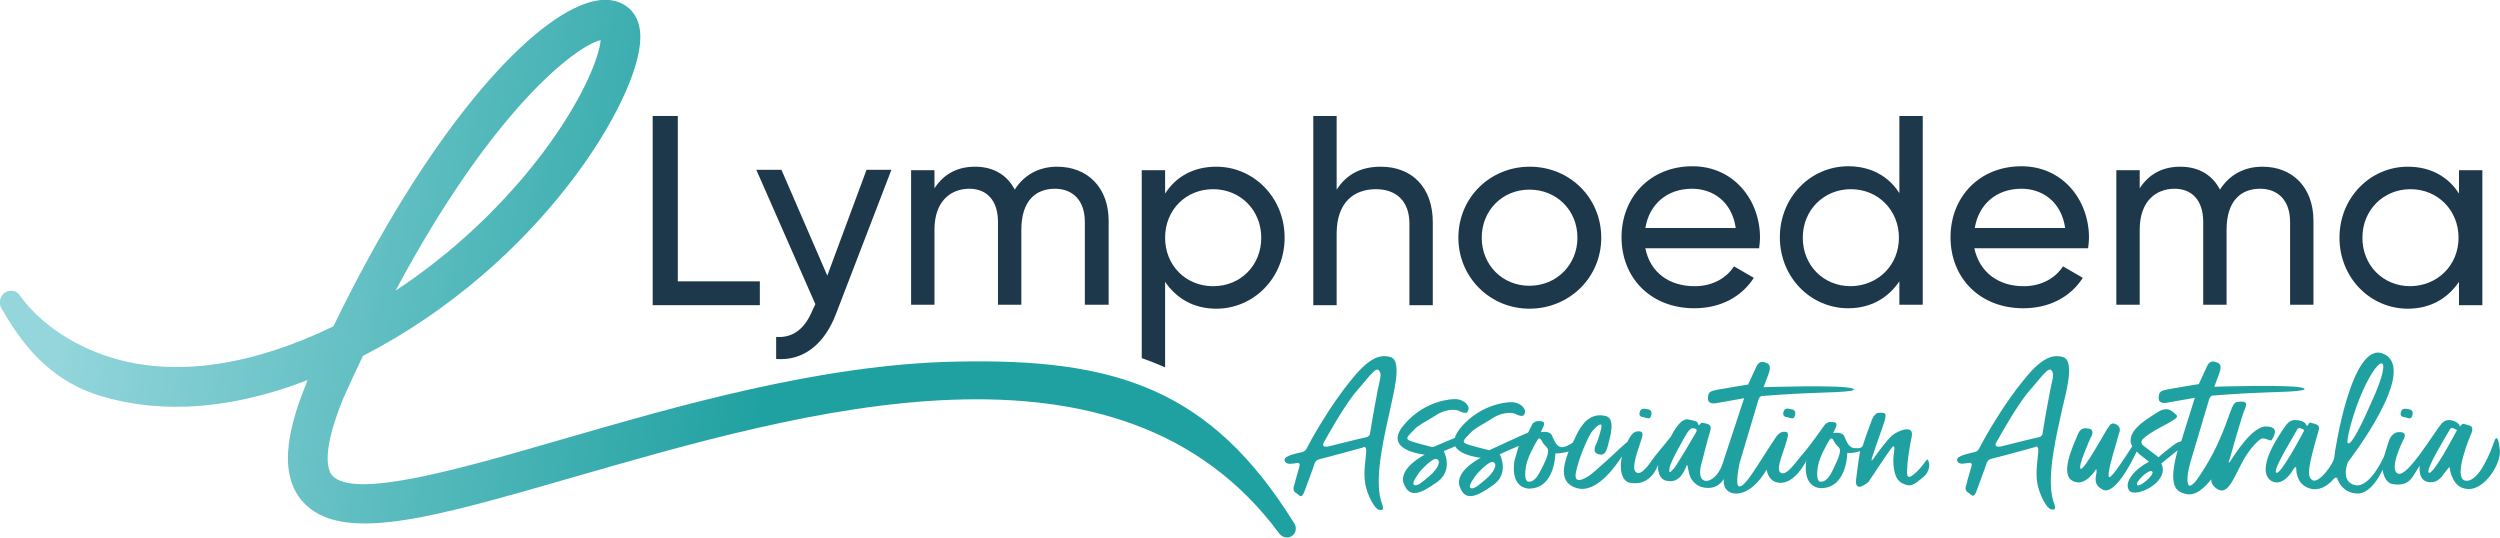
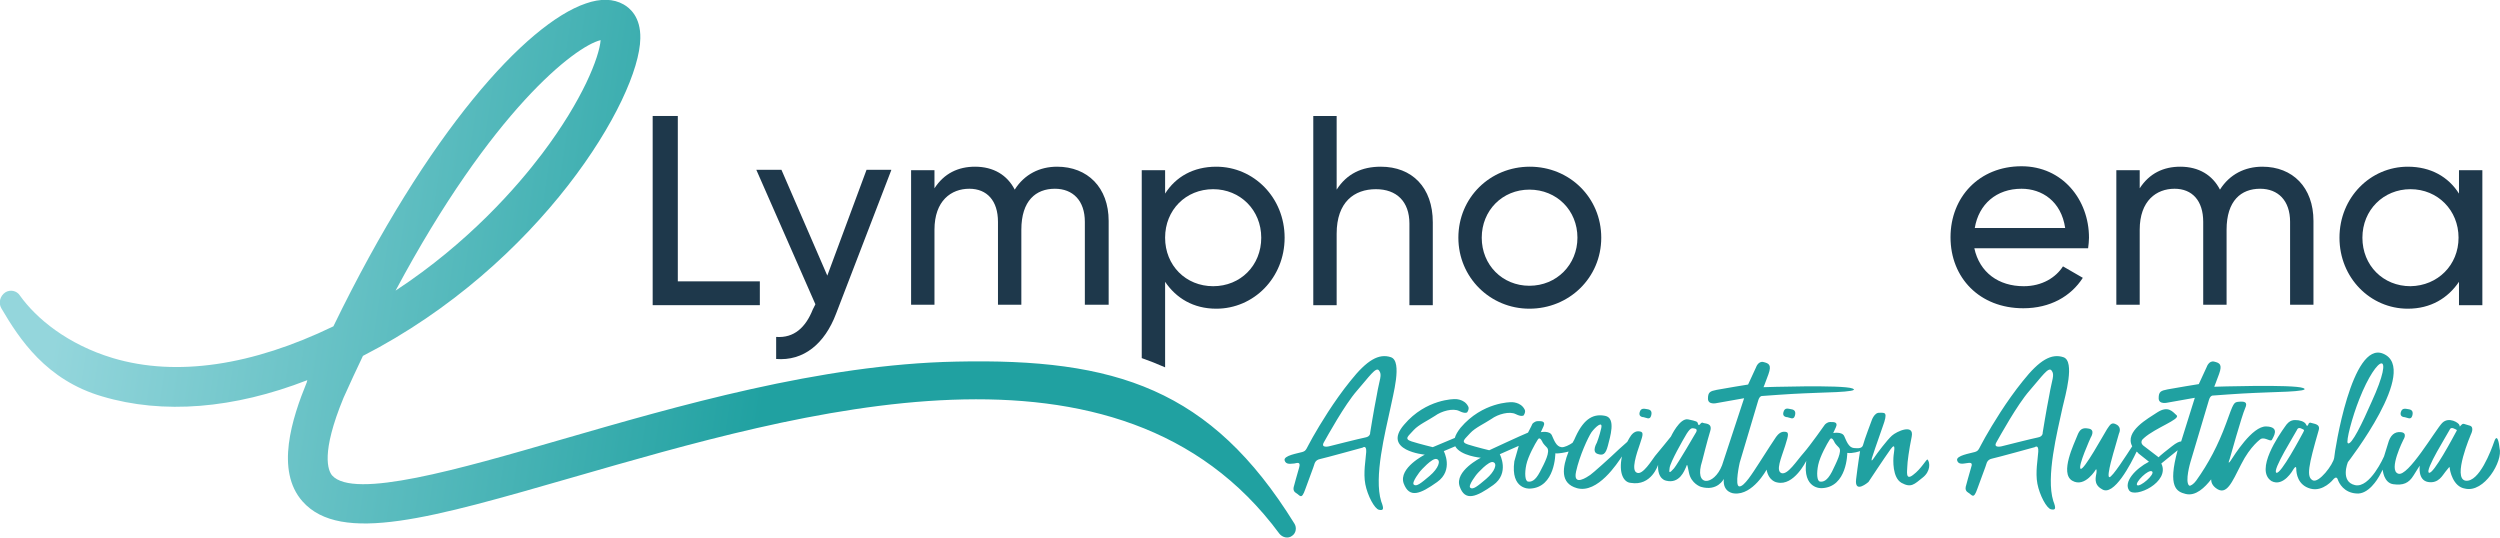
<svg xmlns="http://www.w3.org/2000/svg" version="1.1" id="Layer_1" x="0px" y="0px" viewBox="0 0 566.9 121.9" style="enable-background:new 0 0 566.9 121.9;" xml:space="preserve">
  <style type="text/css">
	.st0{fill:#20A1A1;}
	.st1{fill:#1E384B;}
	.st2{fill:url(#SVGID_1_);}
</style>
  <g>
    <g>
      <path class="st0" d="M315.4,81c-2.7-0.9-5.4,0.6-9.2,5.4c-3.8,4.7-6.9,9.9-8.5,12.7s-1.4,3.1-2.4,3.4c-1,0.3-4.3,0.8-4,1.9    c0.3,1.1,1.6,0.7,2.2,0.7c0.6-0.1,1.5-0.5,1.1,0.9c-0.4,1.3-1.2,4.3-1.2,4.3s-0.4,1,0.5,1.5s1.2,1.7,2.1-0.9    c0.9-2.5,1.8-4.9,1.8-4.9l0.3-0.9c0,0,0.2-0.8,1.2-1s9.7-2.6,9.7-2.6s0.9-0.7,0.8,1c-0.1,1.7-0.7,4.7-0.2,7.3    c0.5,2.6,2.1,5.6,3.1,5.8c1,0.2,1.2-0.1,0.5-1.9c-1.7-5.5,0.9-15.6,2.1-21.2C315.8,89.8,318.1,81.9,315.4,81z M312.2,89.6    c-0.7,3.5-1.5,8.5-1.5,8.5s0.1,0.9-1.1,1.1c-1.1,0.2-8.2,2-8.2,2s-2,0.5-1.2-0.9c0.8-1.4,4.7-8.5,7.5-11.7s4.3-5.5,5-4.6    C313.5,85,312.8,86,312.2,89.6z M545.3,94.6c0.6,0.1,1.4,0.7,1.7-0.3c0.3-1-0.1-1.4-0.8-1.5s-1.5-0.4-1.8,0.7    S545.3,94.6,545.3,94.6z M372.7,94.6c0.6,0.1,1.4,0.7,1.7-0.3c0.3-1-0.1-1.4-0.8-1.5s-1.5-0.4-1.8,0.7S372.7,94.6,372.7,94.6z     M515.2,99.7c0.2-0.5,2-2.9-1.3-3c-3.2-0.1-7.3,6.6-8.1,7.8c-0.8,1.1-0.2-0.4-0.2-0.4s2.8-10,3.5-11.5s-0.2-1.6-1.4-1.5    c-1.2,0.1-1.2,0.2-2.9,4.9c-1.8,4.9-4,9.1-6.8,13c-0.3,0.4-0.6,0.7-0.9,0.9c-0.3,0.2-0.5,0.3-0.7,0.2c-1-0.9,0.3-5.3,0.3-5.3    s3.9-13.1,4.2-14.1c0.3-1,0.8-1,0.8-1s6.6-0.5,9.5-0.6c2.9-0.2,13.3-0.2,11.1-1.1s-20.2-0.3-20.2-0.3s0.3-0.7,1.1-2.9    c0.8-2.2,0.1-2.5-1.1-2.8s-1.7,1.2-1.7,1.2l-1.8,3.9c0,0-5.6,0.9-7.1,1.2c-1.5,0.3-2,0.5-2,2c0,1.5,2,1,2,1l6.2-1.1l-3.1,9.9    c-0.4,0-1.1,0.3-2.1,1.1c-3.1,2.4-3,2.5-3,2.5l-3.4-2.6c0,0-1.2-0.8,0.1-1.8c2.6-2.3,8.2-4.2,7.4-5.1c-0.9-0.8-1.9-2.3-4.4-0.7    c-2.1,1.4-7.5,4.3-5.7,7.7c-1.1,1.7-4.6,7.2-5.2,7c-0.7-0.2,1.2-6.4,1.2-6.4l1-3.5c0,0,0.7-1.3-0.5-2c-1.2-0.7-1.5,0-2.2,1    c-0.7,1.1-5.3,9.5-6,9c-0.7-0.5,2.3-7.1,2.3-7.1s1.1-1.7-0.4-2c-1.5-0.3-2.1,0.1-2.7,1.7c-0.6,1.6-4,8.4-1.1,10.1    c2.9,1.7,5.4-2.6,5.4-2.6s0.2,0,0.1,0.8c-0.1,0.8-0.8,2.6,1.2,3.7c2.7,1.9,6.7-5.9,7.9-8.5c0.1,0.1,0.3,0.2,0.4,0.4    c2.4,1.9,2.4,1.9,2.4,1.9c-3.1,1.6-5.8,4.6-4.5,6.5c1.3,1.9,9.4-1.9,7.3-6.1l3.7-3c-2.3,8.4-0.2,9.4,1.8,9.9    c2.3,0.6,4.4-1.5,5.8-3.3c0,0.7,0.3,1.4,1.1,2c2.4,1.8,3.6-1.3,5.7-5.4c2.1-4.2,4.5-5.8,4.5-5.8    C513.7,99.1,514.9,100.3,515.2,99.7z M484.6,110c-0.5-0.6,2.6-3.7,3.4-3.1S485.2,110.6,484.6,110z M404.4,93.5    c-0.3,1.1,0.9,1.1,0.9,1.1c0.6,0.1,1.4,0.7,1.7-0.3c0.3-1-0.1-1.4-0.8-1.5S404.7,92.3,404.4,93.5z M433.8,107.7    c-1.8,1.4-1.3-1-1.3-1.9c0-0.9,0.4-3.9,1-6.8c0.6-3-3.4-1.2-4.5-0.2c-1.1,1-3.3,3.9-4.1,5.1c-0.8,1.2-0.4-0.1-0.4-0.1    s1.1-3.4,2.4-7c1.3-3.5,0.5-3.2-0.7-3.2c-1.2-0.1-1.8,1.8-1.8,1.8s-1.7,4.5-1.9,5.4c-0.2,0.9-1,0.9-2.1,0.8    c-1.2-0.1-1.7-1.6-2.2-2.7c-0.5-1.1-2.5-0.7-2.5-0.7s0,0,0.6-1.3c0.6-1.3-0.6-1.2-1.3-1.2c-0.7,0-1.2,0.6-1.2,0.6    s-3.3,4.7-4.8,6.4c-1.6,1.8-3.6,5-5,4.6c-1.4-0.5-0.1-3.4,0.8-6.2c0.9-2.8,0.9-3.2-0.3-3.2c-1.1,0-1.9,1.4-1.9,1.4    s-2.2,3.3-3.7,5.7c-1.5,2.3-3.4,5.4-4.5,5.3c-1.1-0.1,0.1-5.4,0.1-5.4s3.9-13.1,4.2-14.1c0.3-1,0.8-1,0.8-1s6.6-0.5,9.5-0.6    c2.9-0.2,13.3-0.2,11.1-1.1s-20.2-0.3-20.2-0.3s0.3-0.7,1.1-2.9c0.8-2.2,0.1-2.5-1.1-2.8c-1.2-0.3-1.7,1.2-1.7,1.2l-1.8,3.9    c0,0-5.6,0.9-7.1,1.2c-1.5,0.3-2,0.5-2,2c0,1.5,2,1,2,1l6.2-1.1l-5,15.2c-1.8,4.7-6.5,5.1-4.5-1c0,0,1.2-4.8,1.8-6.7    c0.6-1.9-1.1-1.7-1.6-1.9c-0.6-0.4-0.9,1.2-1.2,0.1c-0.1-0.4-0.3-0.5-2.2-0.9c-1.9-0.4-3.9,3.9-3.9,3.9s-2.9,3.6-3.6,4.4    c-0.7,0.9-2.8,4.4-4.1,3.8c-1.4-0.5-0.1-4.3,0.7-6.6c0.8-2.3,0.8-2.7-0.3-2.8c-1.2-0.1-1.9,1.2-1.9,1.2s-0.3,0.4-0.7,1.2l0,0    l-1.8,1.6c-2.2,2.1-6,5.5-6.6,5.9c-0.6,0.4-4,2.8-3.2-0.8c0.8-3.6,2.7-7.7,3.5-8.9c0.9-1.2,2.6-2.7,2.2-0.9c-0.4,1.8-1,3.3-1,3.3    s-1.2,2,0.1,2.5c1.3,0.5,1.9,0.1,2.4-1.8c0.5-2,1.9-6.3-0.6-6.8c-2.5-0.5-4.7,0.4-6.7,4.7c-0.2,0.5-0.4,0.9-0.7,1.4    c-0.7,0.5-1.9,1.1-2.5,1c-1.2-0.1-1.7-1.6-2.2-2.7c-0.5-1.1-2.5-0.7-2.5-0.7s0,0,0.6-1.3c0.6-1.3-0.6-1.2-1.3-1.2    c-0.7,0-1.2,0.6-1.2,0.6s-0.4,0.9-1,2c-1.5,0.6-8.8,4-8.8,4s-2.9-0.7-4.8-1.3c-1.9-0.6-0.6-1.3,0.5-2.6c1.1-1.2,3.3-2.2,4.8-3.2    c1.5-1.1,4.1-1.8,5.5-1.1c1.4,0.7,1.8,0.3,1.8,0.3s0.6-0.8,0.2-1.4c-0.9-1.7-3-1.6-3-1.6s-6.5-0.1-11.5,5.8    c-0.7,0.9-1.1,1.6-1.3,2.3c-2.1,0.9-5,2.1-5,2.1s-2.9-0.7-4.8-1.3c-1.9-0.6-0.6-1.3,0.5-2.6c1.1-1.2,3.3-2.2,4.8-3.2    c1.5-1.1,4.1-1.8,5.5-1.1c1.4,0.7,1.8,0.3,1.8,0.3s0.6-0.8,0.2-1.4c-0.9-1.7-3-1.6-3-1.6s-6.5-0.1-11.5,5.8    c-5.1,5.9,4.7,6.8,4.7,6.8s-6,3-4.8,6.5c1.3,3.5,3.8,2.4,7.6-0.3c3.8-2.7,1.5-7,1.5-7l2.6-1.1c1.2,2.2,5.8,2.6,5.8,2.6    s-6,3-4.8,6.5s3.8,2.4,7.6-0.3c3.8-2.7,1.5-7,1.5-7l4.3-1.9l-1,3.5c-0.9,6.5,3.5,6.2,3.5,6.2c5.8-0.2,5.8-8,5.8-8    c0.8,0.1,2.2-0.2,3-0.4c-1.4,3.6-2,7.2,1.9,8.3c4.7,1.3,9.2-5.7,10.2-7.2c-0.8,3.8,0.4,5.9,2,6c4.7,0.8,6.2-4.1,6.2-4.1    c-0.2,3.3,1.8,3.6,1.8,3.6c3.1,0.8,4.2-2.4,4.5-3c0.3-0.6,0.2-1.3,0.7,1.2c0.5,2.5,2.7,3.2,2.7,3.2c3.8,1.1,5.2-1.8,5.2-1.8    c-0.3,3.2,2.4,3.3,2.4,3.3c4.2,0.4,7.3-5.4,7.3-5.4c0.5,2.7,2.4,2.9,2.4,2.9c3.8,0.9,6.6-4.9,6.6-4.9c-0.9,6.5,3.5,6.2,3.5,6.2    c5.8-0.2,5.8-8,5.8-8c1.2,0.2,2.9-0.4,2.9-0.4s-0.5,3-0.9,6.4c-0.4,3.4,2.8,0.6,2.8,0.6s3.7-5.6,5-7.4c1.3-1.8,0.8,0.4,0.7,1.4    c-0.1,1-0.3,5,1.8,6.2c2.2,1.2,2.9,0.3,4.8-1.2c1.8-1.4,1.7-3.4,1.1-4.1C436.8,104.1,435.7,106.3,433.8,107.7z M324.2,107.9    c-2,1.7-3,2.5-3.6,2c-0.6-0.5,1.5-3.1,1.5-3.1s2.7-3.1,3.7-2.7C326.8,104.4,326.2,106.2,324.2,107.9z M337,108.6    c-2,1.7-3,2.5-3.6,2c-0.6-0.5,1.5-3.1,1.5-3.1s2.7-3.1,3.7-2.7C339.6,105.1,339,106.9,337,108.6z M349.2,107    c-1.1,2.1-2,2.3-2.7,2.2c-0.7-0.1-0.8-1.9-0.4-3.8c0.4-1.9,2-4.8,2.6-5.7c0.5-0.9,1.1,0.6,1.1,0.6s0.1,0.3,1,1.2    C351.6,102.4,350.3,104.9,349.2,107z M384.5,98.2c0,0-4,6.9-4.9,8c-1,1.1-1.2,1.2-1-0.1c0.2-1.4,3-6.3,3.9-7.8    c1-1.5,1.2-1.2,1.9-1.1C385.1,97.4,384.5,98.2,384.5,98.2z M415.4,107c-1.1,2.1-2,2.3-2.7,2.2c-0.7-0.1-0.8-1.9-0.4-3.8    c0.4-1.9,2-4.8,2.6-5.7c0.5-0.9,1.1,0.6,1.1,0.6s0.1,0.3,1,1.2C417.8,102.3,416.4,104.9,415.4,107z M467.9,81    c-2.7-0.9-5.4,0.6-9.2,5.4c-3.8,4.7-6.9,9.9-8.5,12.7c-1.6,2.8-1.4,3.1-2.4,3.4c-1,0.3-4.3,0.8-4,1.9c0.5,1.9,4-0.7,3.2,1.5    c-0.4,1.3-1.2,4.3-1.2,4.3s-0.4,1,0.5,1.5s1.2,1.7,2.1-0.9c0.9-2.5,1.8-4.9,1.8-4.9l0.3-0.9c0,0,0.2-0.8,1.2-1s9.7-2.6,9.7-2.6    s0.9-0.7,0.8,1c-0.1,1.7-0.7,4.7-0.2,7.3c0.5,2.6,2.1,5.6,3.1,5.8c1,0.2,1.2-0.1,0.5-1.9c-1.7-5.5,0.9-15.6,2.1-21.2    C468.3,89.8,470.6,81.9,467.9,81z M464.7,89.6c-0.7,3.5-1.5,8.5-1.5,8.5s0.1,0.9-1.1,1.1c-1.1,0.2-8.2,2-8.2,2s-2,0.5-1.2-0.9    c0.8-1.4,4.7-8.5,7.5-11.7s4.3-5.5,5-4.6C466,85,465.3,86,464.7,89.6z M566.8,101.6c-0.1-1-0.5-3.5-1.2-1.5    c-0.7,2-3.4,9.3-6.5,8.9c-3.1-0.5,1.2-10.5,1.2-10.5s0.9-1.7-0.3-2c-1.2-0.3-1.4-0.6-1.8-0.2c-0.4,0.3-0.4,0.7-0.5,0.1    c-0.1-0.5-2.4-2-3.9-0.5c-1.5,1.5-7.8,12.4-10,11.5c-2.3-0.8,1.2-7.7,1.2-7.7s1-1.5-0.5-1.7c-1.5-0.2-2.5,0.7-3,2.6    c-0.6,2-0.9,2.9-0.9,2.9s-3.2,7.3-6.6,6.5c-3.4-0.8-1.6-5.2-1.6-5.2s16.4-21.1,8-24.6c-7.1-3-11,22.1-11.1,23.6    c-0.2,1.5-3.5,5.9-4.9,5.1c-1.4-0.8-1-3.1,1.4-11.4c0.4-1.4-1.2-1.4-1.7-1.6c-0.5-0.2-0.6,0.2-0.6,0.2s-0.3,0.8-0.5,0.3    s-0.7-0.9-1.8-1.1c-1.1-0.1-2-0.2-3.1,1.5c-1.2,1.7-6.9,9.8-3,12.3c2.7,1.4,4.9-2.6,4.9-2.6s0.7-1.2,0.7-0.2c0,1,0.3,3.7,3.2,4.5    s5.2-2.1,5.2-2.1s0.7-0.9,1,0c0.3,0.9,1.4,3,4.2,3.2c2.8,0.3,4.9-3.4,5.2-3.9c0.3-0.6,0.8-1.5,0.8-1.5s0.2,3,2.4,3.3    c2.2,0.3,3.5-0.2,4.6-2c1.1-1.8,1.4-2.2,1.4-2.2s-0.5,3.3,1.9,3.7c2.4,0.4,3.3-1.6,3.9-2.3c0.6-0.7,1-1.4,1-0.9    c0,0.5,0.7,4.3,3.5,4.7C563.3,111.8,567.6,104.6,566.8,101.6z M522.3,98c-0.6,1.1-5.1,9.6-6.1,9.2c-1.1-0.4,4.4-9.1,4.6-9.6    c0.2-0.5,0.5-0.7,1.1-0.4C522.5,97.5,522.6,97.4,522.3,98z M535,90.5c4.1-10.4,8.3-11.4,2.8,0.6c-2.1,4.8-4.6,10-5.4,9.4    C531.9,100.2,533.4,94.5,535,90.5z M556.9,98c-0.6,1.1-5.1,9.6-6.1,9.2c-1.1-0.4,4.4-9.1,4.6-9.6c0.2-0.5,0.5-0.7,1.1-0.4    C557.1,97.5,557.3,97.4,556.9,98z" />
    </g>
    <g>
      <path class="st1" d="M172.3,63.8v5.4H148V26.3h5.7v37.5H172.3z" />
      <path class="st1" d="M202.1,38.6l-12.5,32.5c-2.6,6.9-7.4,10.8-13.6,10.3v-5c4.1,0.3,6.7-2.2,8.3-6.2l0.6-1.2l-13.4-30.5h5.7    l10.4,24l8.9-24H202.1z" />
      <path class="st1" d="M251.4,50.1v19H246V50.3c0-4.8-2.7-7.5-6.8-7.5c-4.3,0-7.6,2.7-7.6,9.3v17h-5.3V50.3c0-4.8-2.5-7.5-6.5-7.5    c-4.1,0-7.9,2.7-7.9,9.3v17h-5.3V38.6h5.3v4.1c2.2-3.4,5.4-4.9,9.2-4.9c4.2,0,7.3,1.9,9,5.2c2.2-3.5,5.7-5.2,9.6-5.2    C246.6,37.8,251.4,42.5,251.4,50.1z" />
      <path class="st1" d="M324.9,50.4v18.8h-5.3V50.7c0-5-2.9-7.8-7.6-7.8c-4.9,0-8.9,2.9-8.9,10.1v16.2h-5.3V26.3h5.3V43    c2.3-3.6,5.7-5.2,10-5.2C320.2,37.8,324.9,42.5,324.9,50.4z" />
      <path class="st1" d="M330.7,53.9c0-9.1,7.2-16.1,16.2-16.1c9,0,16.2,7,16.2,16.1S355.8,70,346.8,70    C337.9,70,330.7,62.9,330.7,53.9z M357.7,53.9c0-6.2-4.7-10.9-10.9-10.9c-6.1,0-10.8,4.7-10.8,10.9s4.7,10.9,10.8,10.9    C353,64.8,357.7,60,357.7,53.9z" />
-       <path class="st1" d="M384.3,64.9c4.2,0,7.3-2,8.9-4.5l4.5,2.6c-2.7,4.2-7.4,6.9-13.5,6.9c-9.9,0-16.5-6.9-16.5-16.1    c0-9.1,6.5-16.1,16.1-16.1c9.3,0,15.3,7.6,15.3,16.2c0,0.8-0.1,1.6-0.2,2.4h-25.8C374.2,61.8,378.5,64.9,384.3,64.9z M373.1,51.7    h20.5c-0.9-6.1-5.3-8.9-9.9-8.9C378,42.8,374,46.3,373.1,51.7z" />
-       <path class="st1" d="M436,26.3v42.8h-5.3v-5.3c-2.5,3.7-6.4,6.1-11.6,6.1c-8.5,0-15.5-7-15.5-16.1s7-16.1,15.5-16.1    c5.2,0,9.2,2.3,11.6,6.1V26.3H436z M430.6,53.9c0-6.2-4.7-11-10.9-11c-6.1,0-10.9,4.7-10.9,11s4.7,11,10.9,11    C425.9,64.8,430.6,60.1,430.6,53.9z" />
      <path class="st1" d="M458.9,64.9c4.2,0,7.3-2,8.9-4.5l4.5,2.6c-2.7,4.2-7.4,6.9-13.5,6.9c-9.9,0-16.5-6.9-16.5-16.1    c0-9.1,6.5-16.1,16.1-16.1c9.3,0,15.3,7.6,15.3,16.2c0,0.8-0.1,1.6-0.2,2.4h-25.8C448.9,61.8,453.2,64.9,458.9,64.9z M447.8,51.7    h20.5c-0.9-6.1-5.3-8.9-9.9-8.9C452.7,42.8,448.7,46.3,447.8,51.7z" />
      <path class="st1" d="M524.6,50.1v19h-5.3V50.3c0-4.8-2.7-7.5-6.8-7.5c-4.3,0-7.6,2.7-7.6,9.3v17h-5.3V50.3c0-4.8-2.5-7.5-6.5-7.5    c-4.1,0-7.9,2.7-7.9,9.3v17h-5.3V38.6h5.3v4.1c2.2-3.4,5.4-4.9,9.2-4.9c4.2,0,7.3,1.9,9,5.2c2.2-3.5,5.7-5.2,9.6-5.2    C519.9,37.8,524.6,42.5,524.6,50.1z" />
      <path class="st1" d="M562.9,38.6v30.6h-5.3v-5.3c-2.5,3.7-6.4,6.1-11.6,6.1c-8.5,0-15.5-7-15.5-16.1s7-16.1,15.5-16.1    c5.2,0,9.2,2.3,11.6,6.1v-5.3H562.9z M557.5,53.9c0-6.2-4.7-11-10.9-11c-6.1,0-10.9,4.7-10.9,11s4.7,11,10.9,11    C552.8,64.8,557.5,60.1,557.5,53.9z" />
      <path class="st1" d="M264.2,83.3V63.9c2.5,3.7,6.4,6.1,11.6,6.1c8.5,0,15.5-7,15.5-16.1s-7-16.1-15.5-16.1    c-5.2,0-9.2,2.3-11.6,6.1v-5.3h-5.3v42.6C260.6,81.8,262.4,82.5,264.2,83.3z M275.1,42.9c6.1,0,10.9,4.7,10.9,11s-4.7,11-10.9,11    c-6.2,0-10.9-4.7-10.9-11S268.9,42.9,275.1,42.9z" />
    </g>
    <linearGradient id="SVGID_1_" gradientUnits="userSpaceOnUse" x1="176.499" y1="69.614" x2="17.022" y2="45.431">
      <stop offset="0" style="stop-color:#20A1A1" />
      <stop offset="1" style="stop-color:#94D6DC" />
    </linearGradient>
    <path class="st2" d="M293,121.5c-0.9,0.7-2.2,0.4-2.9-0.5c-36.2-49-108.3-27.7-160.4-12.7c-31.6,9.1-52.4,15.2-61.1,5.4   c-6.2-7-2.4-18.8,1-27.1l0-0.1c0-0.1,0.1-0.2,0.1-0.3C53,92.7,37,94,23.2,89.9c-12.7-3.7-18.8-13-22.9-20c-0.7-1.2-0.3-2.8,0.9-3.6   h0c1.1-0.7,2.6-0.4,3.3,0.7c3.7,5.2,10.8,11.1,21.1,14.2C40,85.5,57.2,82.9,75.6,74c21.5-44.3,43.8-68.6,57.2-73.2   c3.4-1.2,6.3-1.1,8.6,0.2c1.4,0.8,3.9,2.8,3.8,7.7c-0.2,13.7-22.6,51.3-62.9,72c-1.5,3.1-2.9,6.2-4.4,9.5   c-5.2,12.6-3.5,16.5-2.6,17.6c4.9,5.5,28.8-1.4,51.9-8.1c26.3-7.6,58.9-17.1,89.6-17.7c36.2-0.8,57.8,6.2,76.7,36.7   C294.1,119.6,293.9,120.9,293,121.5L293,121.5z M136.2,9.1c-5.8,1.4-24.7,16-46.5,56.8c16.6-10.9,27.6-23.6,33.2-31   C132.2,22.6,135.9,12.9,136.2,9.1z M137.4,9L137.4,9L137.4,9z" />
  </g>
</svg>